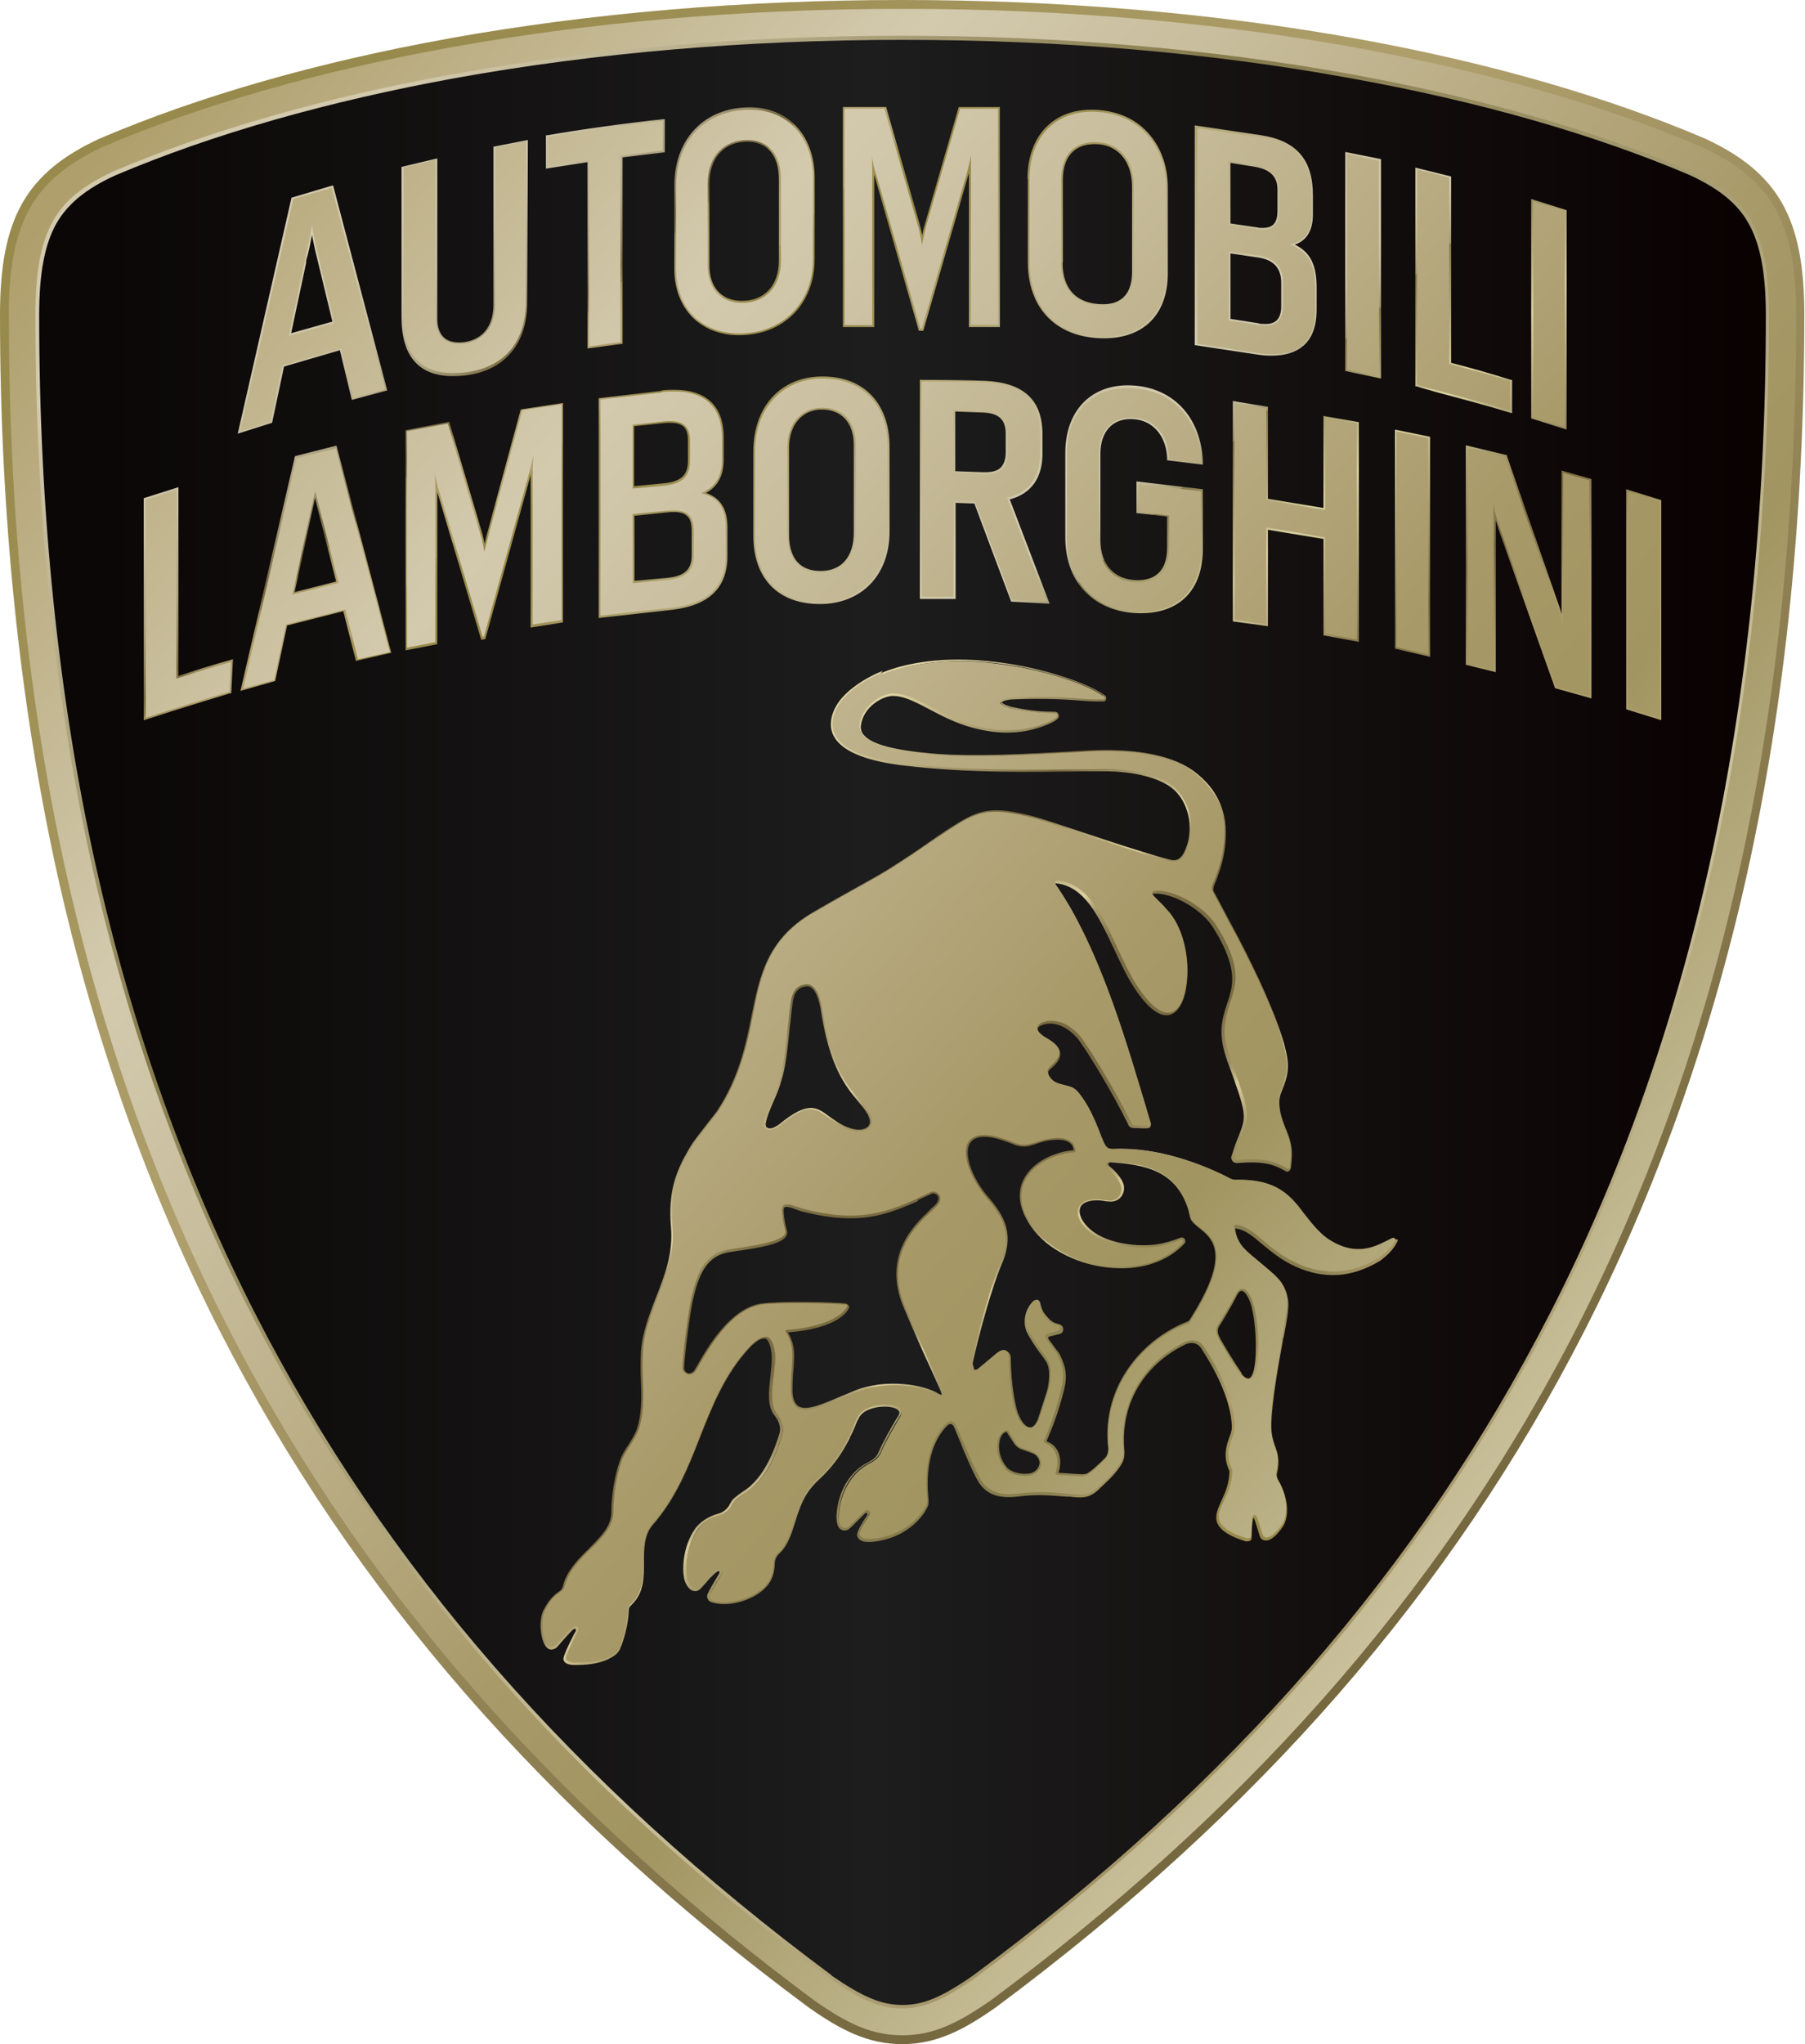
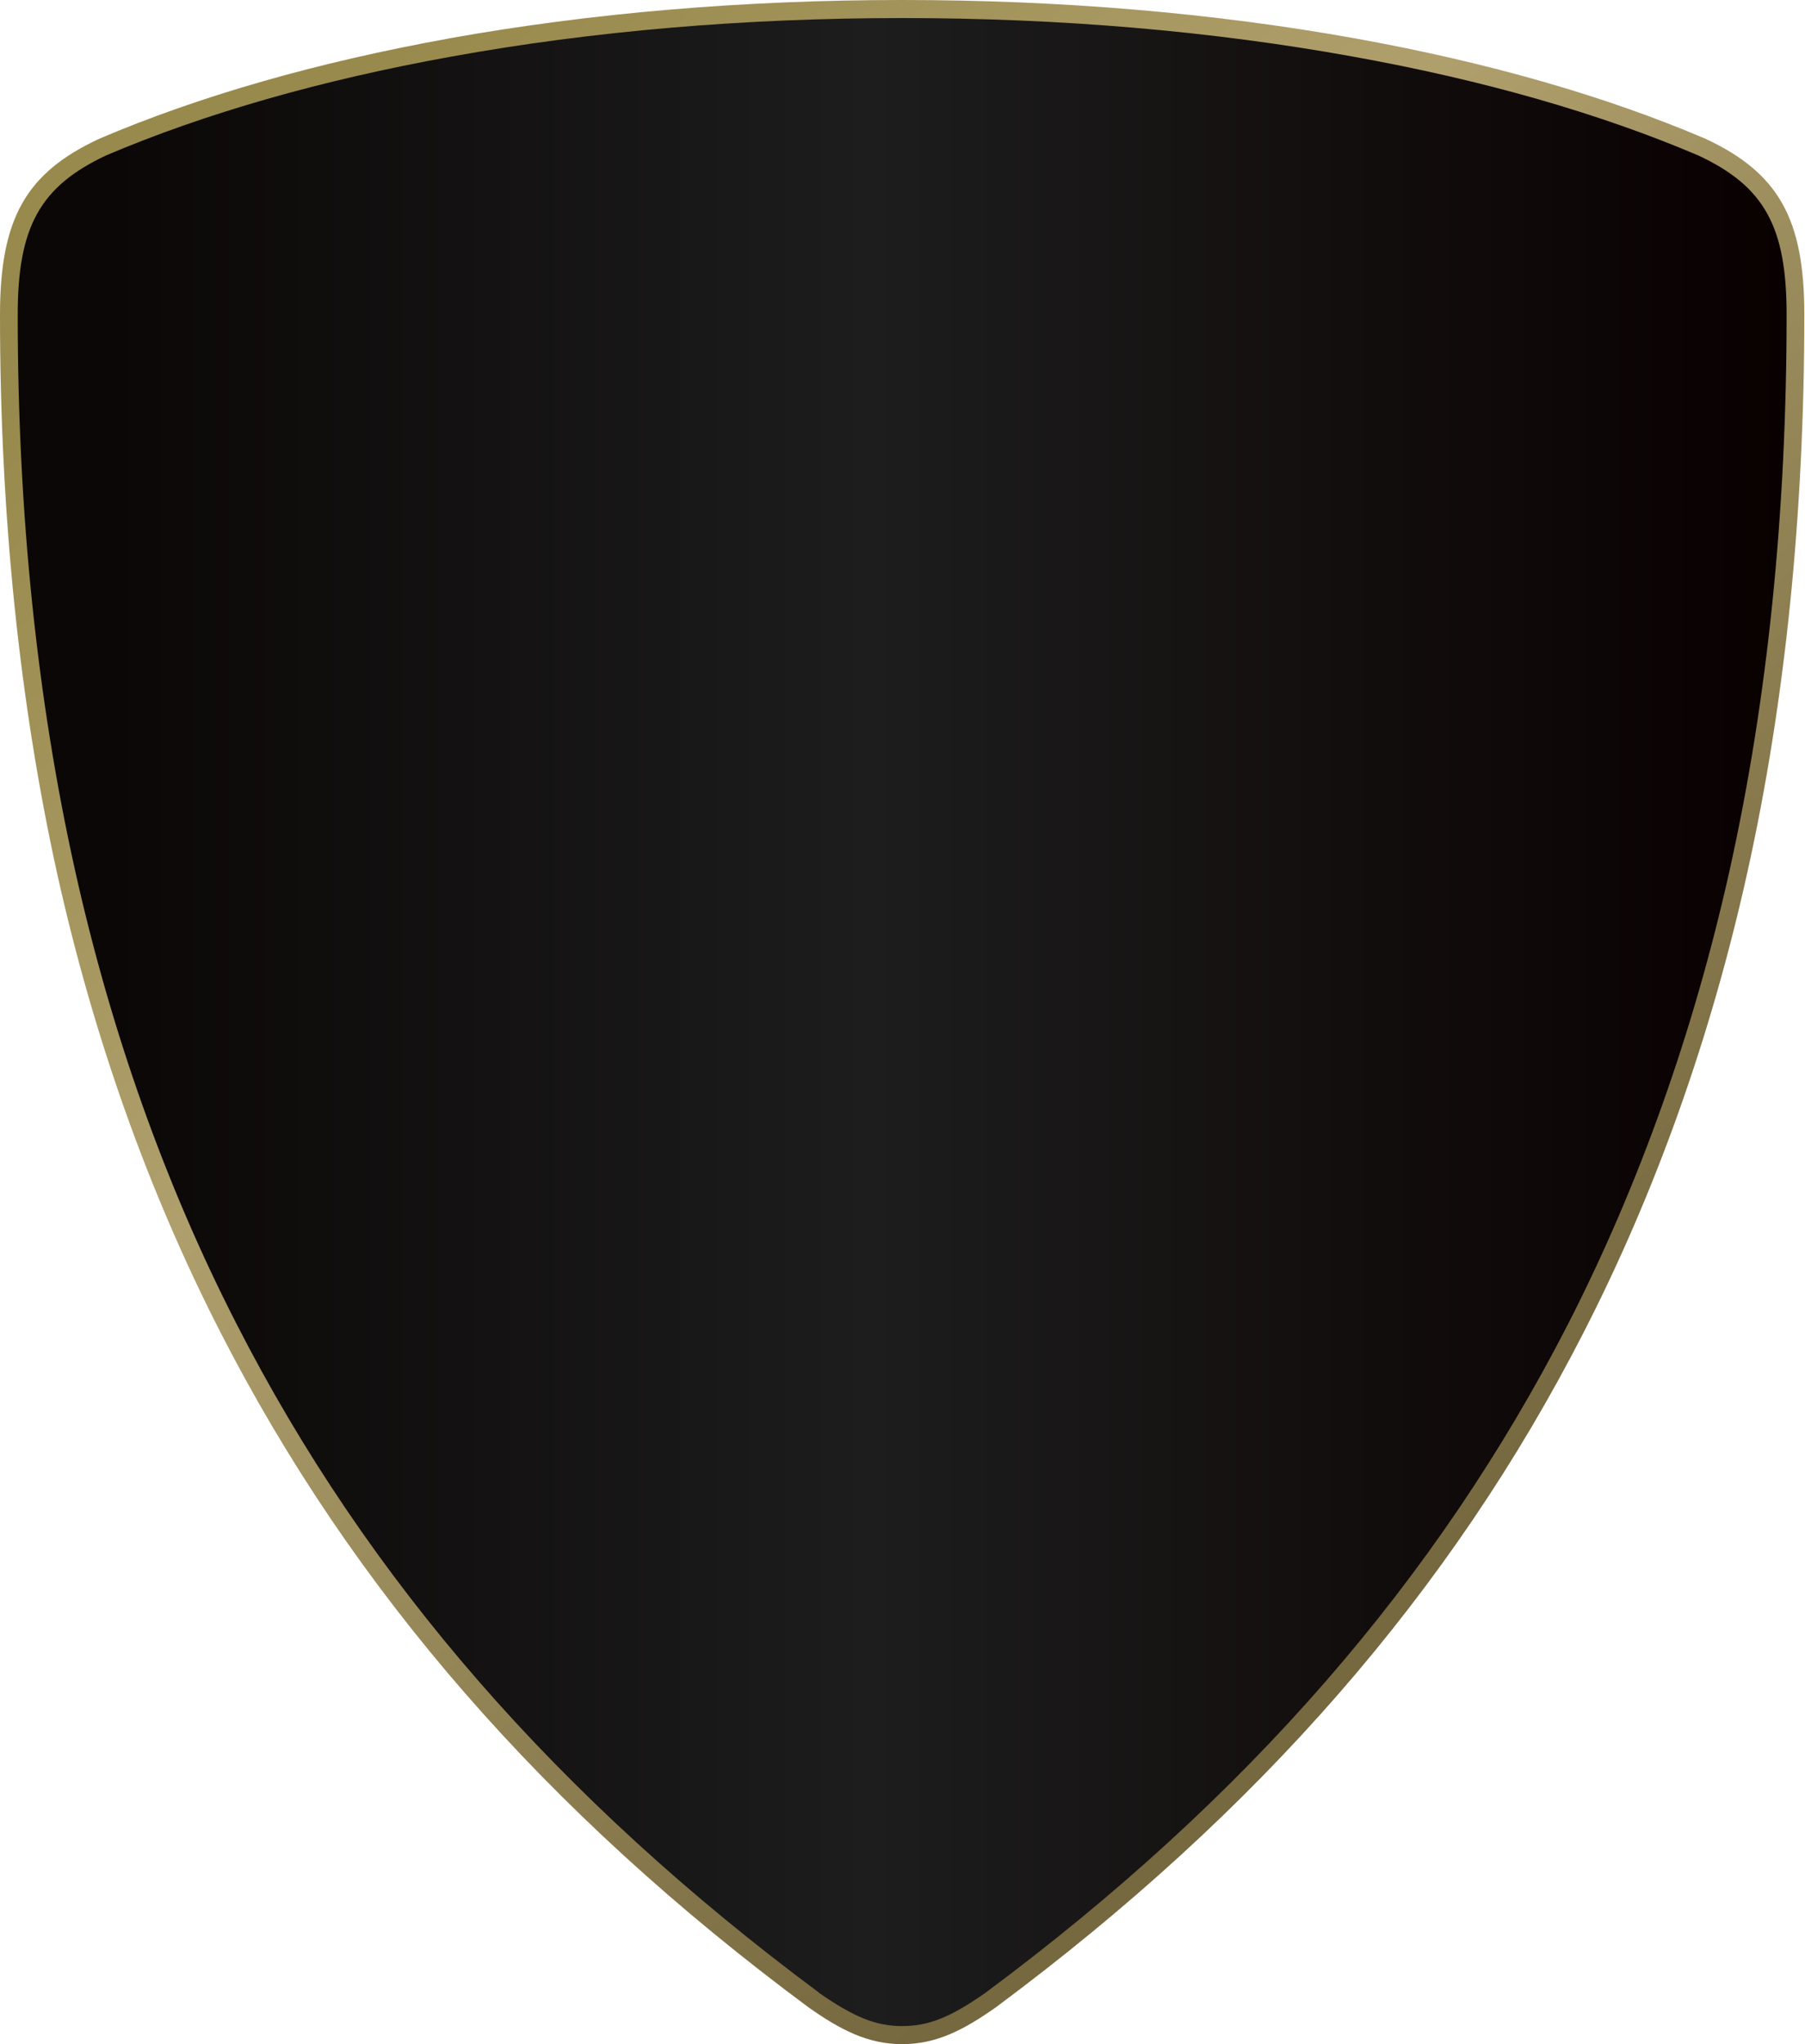
<svg xmlns="http://www.w3.org/2000/svg" data-name="レイヤー 2" viewBox="0 0 53 60">
  <defs>
    <linearGradient id="b" data-name="名称未設定グラデーション 8" x1="-170.81" y1="1615.99" x2="-168.71" y2="1615.99" gradientTransform="matrix(25 0 0 25 4270.65 -40371.32)" gradientUnits="userSpaceOnUse">
      <stop offset="0" stop-color="#0b0707" />
      <stop offset=".05" stop-color="#0b0707" />
      <stop offset=".48" stop-color="#1d1d1d" />
      <stop offset="1" stop-color="#090000" />
    </linearGradient>
    <linearGradient id="d" data-name="名称未設定グラデーション 7" x1="-218.28" y1="1636.78" x2="-216.16" y2="1636.78" gradientTransform="rotate(47.58 31939.857 19501.108) scale(18.28)" gradientUnits="userSpaceOnUse">
      <stop offset="0" stop-color="#d3caae" />
      <stop offset=".04" stop-color="#d0c7ab" />
      <stop offset=".08" stop-color="#c9bfa2" />
      <stop offset=".1" stop-color="#bcb192" />
      <stop offset=".13" stop-color="#a99e7c" />
      <stop offset=".15" stop-color="#928560" />
      <stop offset=".17" stop-color="#76683f" />
      <stop offset=".18" stop-color="#897b4e" />
      <stop offset=".18" stop-color="#9a8b5b" />
      <stop offset=".19" stop-color="#a69665" />
      <stop offset=".2" stop-color="#ad9d6a" />
      <stop offset=".24" stop-color="#af9f6c" />
      <stop offset=".24" stop-color="#a69760" />
      <stop offset=".25" stop-color="#9e8f54" />
      <stop offset=".26" stop-color="#998b4d" />
      <stop offset=".3" stop-color="#988a4c" />
      <stop offset=".51" stop-color="#d3caae" />
      <stop offset=".54" stop-color="#d1c8ab" />
      <stop offset=".55" stop-color="#cbc2a4" />
      <stop offset=".56" stop-color="#c1b898" />
      <stop offset=".57" stop-color="#b3aa86" />
      <stop offset=".58" stop-color="#a1976f" />
      <stop offset=".58" stop-color="#8b8053" />
      <stop offset=".58" stop-color="#867b4c" />
      <stop offset=".66" stop-color="#dad2a1" />
      <stop offset=".77" stop-color="#796b41" />
      <stop offset=".83" stop-color="#a99a69" />
      <stop offset=".84" stop-color="#a99a69" />
      <stop offset="1" stop-color="#af9f6c" />
    </linearGradient>
    <linearGradient id="f" data-name="名称未設定グラデーション 3" x1="-246.83" y1="1629.6" x2="-244.71" y2="1629.6" gradientTransform="rotate(50 20776.681 13854.982) scale(12.8)" gradientUnits="userSpaceOnUse">
      <stop offset="0" stop-color="#ded2a2" />
      <stop offset=".18" stop-color="#76683f" />
      <stop offset=".3" stop-color="#ddd09f" />
      <stop offset=".31" stop-color="#c2b485" />
      <stop offset=".32" stop-color="#a7996c" />
      <stop offset=".34" stop-color="#928559" />
      <stop offset=".35" stop-color="#84764b" />
      <stop offset=".37" stop-color="#7b6d43" />
      <stop offset=".4" stop-color="#796b41" />
      <stop offset=".48" stop-color="#7a6c42" />
      <stop offset=".5" stop-color="#817349" />
      <stop offset=".52" stop-color="#8d7f54" />
      <stop offset=".54" stop-color="#9d9063" />
      <stop offset=".55" stop-color="#b3a678" />
      <stop offset=".56" stop-color="#cec091" />
      <stop offset=".56" stop-color="#d6c999" />
      <stop offset=".57" stop-color="#cfc292" />
      <stop offset=".59" stop-color="#b4a879" />
      <stop offset=".61" stop-color="#a09465" />
      <stop offset=".63" stop-color="#918656" />
      <stop offset=".66" stop-color="#887d4e" />
      <stop offset=".7" stop-color="#867b4c" />
      <stop offset=".75" stop-color="#887d4d" />
      <stop offset=".78" stop-color="#908454" />
      <stop offset=".8" stop-color="#9f915f" />
      <stop offset=".82" stop-color="#af9f6c" />
      <stop offset=".83" stop-color="#a69760" />
      <stop offset=".86" stop-color="#9e8f54" />
      <stop offset=".9" stop-color="#998b4d" />
      <stop offset="1" stop-color="#988a4c" />
    </linearGradient>
    <linearGradient id="h" data-name="名称未設定グラデーション 4" x1="-195.8" y1="1646.43" x2="-193.68" y2="1646.43" gradientTransform="rotate(47.58 49439.5 29217.574) scale(27.94)" gradientUnits="userSpaceOnUse">
      <stop offset="0" stop-color="#988a4c" />
      <stop offset=".36" stop-color="#af9f6c" />
      <stop offset=".91" stop-color="#76683f" />
      <stop offset="1" stop-color="#76683f" />
    </linearGradient>
    <linearGradient id="j" data-name="名称未設定グラデーション 5" x1="-197.21" y1="1645.84" x2="-195.09" y2="1645.84" gradientTransform="rotate(47.58 47808.164 28312.168) scale(27.04)" gradientUnits="userSpaceOnUse">
      <stop offset="0" stop-color="#d3caae" />
      <stop offset=".28" stop-color="#867b4c" />
      <stop offset=".73" stop-color="#cbc29e" />
      <stop offset="1" stop-color="#968555" />
      <stop offset="1" stop-color="#ad9457" />
    </linearGradient>
    <linearGradient id="l" data-name="名称未設定グラデーション 6" x1="-194.51" y1="1641.11" x2="-192.4" y2="1641.11" gradientTransform="rotate(40.95 57225.135 29461.739) scale(27.25)" gradientUnits="userSpaceOnUse">
      <stop offset="0" stop-color="#af9f6c" />
      <stop offset=".28" stop-color="#d3caae" />
      <stop offset=".4" stop-color="#c8bd9c" />
      <stop offset=".63" stop-color="#ac9e6f" />
      <stop offset=".66" stop-color="#a99a69" />
      <stop offset=".77" stop-color="#a19561" />
      <stop offset="1" stop-color="#cbc29e" />
    </linearGradient>
    <clipPath id="a">
      <path d="M3.02 4.31C.97 5.27.26 6.54.26 9.24c0 23.98 9.3 38.83 23.64 49.47 1.02.72 1.73 1.03 2.6 1.03s1.58-.32 2.6-1.03C43.44 48.07 52.74 33.22 52.74 9.24c0-2.7-.71-3.97-2.76-4.92C44.39 1.93 36.19.26 26.5.26S8.61 1.93 3.02 4.31" fill="none" />
    </clipPath>
    <clipPath id="c">
      <path d="m18.63 15.14.96-.1c.3-.03.48 0 .59.11.09.08.13.22.13.44v.71c0 .42-.21.61-.71.66l-.97.09v-1.92Zm.95-.2-1.05.1v2.13l1.08-.1c.56-.05.81-.29.81-.77v-.71c0-.25-.05-.41-.17-.52-.1-.1-.26-.14-.49-.14-.06 0-.12 0-.19.01m28.29 5.8V14.5l.81.26V21l-.81-.26Zm-.11.08 1.03.32v-6.46l-1.03-.32v6.46ZM4.33 14.7l.81-.25v5.54l.07-.02c.41-.13 1.01-.32 1.53-.47l-.04.76c-.36.11-1.41.43-2.36.74v-6.3Zm-.11-.08v6.52l.07-.02c1-.33 2.14-.67 2.46-.77h.04l.05-1-.07.02c-.51.14-1.11.33-1.53.47V14.3l-1.01.32Zm5.03 0 .62 2.45-1.22.31.6-2.76Zm-.74 2.9 1.49-.38-.76-2.99-.73 3.36Zm.24-4.04 1.06-.27 1.56 5.88-.84.19-.37-1.46-1.82.46-.35 1.63-.79.22 1.55-6.65Zm-.09-.09-1.6 6.89 1.02-.29.35-1.63 1.65-.42.37 1.46 1.04-.24-1.61-6.08-1.22.31Zm34.48 6.04v-6.22l1.02.24 1.5 4.31c.08.23.13.42.19.7l.1.47v-4.98l.67.19v6.22l-.88-.25-1.63-4.59c-.08-.23-.14-.42-.2-.72l-.1-.51v5.3l-.68-.17Zm-.11.08.89.22v-4.46l.09.29 1.65 4.64 1.07.3v-6.44l-.88-.25v4.21c-.03-.1-.05-.19-.09-.29l-1.51-4.34v-.03l-1.21-.29v6.44Zm-1.96-.55v-6.23l.83.17v6.24l-.83-.19Zm-.11.08 1.03.24v-6.46l-1.03-.21v6.44Zm-22.33-6.53.84-.09c.29-.03.49 0 .6.1.09.08.13.22.13.42v.57c0 .38-.13.63-.75.68l-.83.08V12.5Zm.83-.19-.93.1v1.98l.95-.09c.6-.05.84-.28.84-.79v-.57c0-.24-.05-.4-.17-.5-.1-.1-.26-.14-.48-.14-.06 0-.13 0-.21.01m8.59 1.51v-1.75l.83.03c.45.02.65.21.65.62v.56c0 .19-.05.33-.14.43-.1.1-.25.14-.47.14h-.07l-.81-.03Zm-.1.11.91.03h.07c.25 0 .42-.06.54-.17.12-.11.17-.28.17-.5v-.56c0-.47-.25-.7-.75-.73l-.94-.03v1.96Zm-4.78 1.77v-2.58c0-.66.39-1.11.96-1.11s.94.38.94 1.04v2.58c0 .7-.36 1.12-.97 1.12s-.93-.37-.93-1.06m-.11-2.57v2.58c0 .74.38 1.16 1.04 1.16s1.08-.46 1.08-1.23v-2.58c0-.72-.39-1.15-1.05-1.15s-1.07.49-1.07 1.21m-8.79 3.1c.05-.23.1-.44.15-.6l.96-3.52 1.06-.16v6.23l-.74.11v-4.29c0-.19.01-.43.02-.59h-.1c-.04.17-.09.39-.15.58l-1.27 4.61-1.24-4.16c-.05-.17-.09-.34-.13-.53h-.1c.01.21.01.41.01.59v4.33l-.72.14v-6.25l1.11-.22.94 3.19c.04.14.08.33.11.54l.04.27.06-.26Zm1.02-4.2-.97 3.58c-.03.1-.06.22-.09.36-.02-.11-.05-.22-.07-.3l-.97-3.28-1.28.25v6.46l.93-.18v-4.49s.01.03.01.05l1.28 4.31.12-.02 1.31-4.74s.01-.06.02-.09v4.49l.95-.15v-6.44l-1.25.19Zm21.02 6.13V11.9l.83.13v2.7l1.84.3v-2.7l.83.14v6.24l-.83-.15v-2.84l-1.84-.3v2.84l-.83-.11Zm-.11.09 1.03.14v-2.83l1.63.27v2.83l1.04.19v-6.45l-1.04-.18v2.7l-1.63-.27v-2.7l-1.03-.17v6.46Zm-18.51-6.46 1.76-.21c.6-.07 1.06.03 1.34.28.24.22.36.55.36.99v.65c0 .47-.19.77-.59.94l-.16.07.17.03c.47.09.69.39.69.94v.83c0 .89-.49 1.36-1.54 1.48l-2.04.23v-6.24Zm1.75-.31-1.86.22v6.45l2.15-.24c1.1-.13 1.63-.65 1.63-1.59v-.83c0-.54-.21-.87-.63-1.01.35-.19.52-.52.52-.98v-.65c0-.47-.13-.83-.4-1.07-.25-.22-.6-.33-1.05-.33-.12 0-.24 0-.38.02m11.97 4.31v-2.46c0-1.14.68-1.88 1.72-1.88 1.23 0 2.05.82 2.1 2.11l-.84-.11c-.03-.74-.5-1.23-1.18-1.23-.6 0-.98.44-.98 1.13v2.53c0 .78.47 1.29 1.2 1.29.62 0 .96-.37.96-1.06v-1.02l-.9-.1v-.72l1.73.2v1.65c0 1.14-.63 1.79-1.73 1.79-1.55 0-2.1-1.15-2.1-2.13m-.09-2.45v2.46c0 .7.23 1.29.67 1.68.39.36.94.55 1.54.55 1.16 0 1.83-.69 1.83-1.9v-1.74l-1.95-.23v.93l.9.1v.92c0 .62-.3.95-.86.95-.68 0-1.1-.45-1.1-1.18v-2.53c0-.63.34-1.02.88-1.02.73 0 1.07.59 1.08 1.17v.04l1.05.13v-.06c-.04-1.36-.92-2.27-2.21-2.27-1.11 0-1.83.78-1.83 1.98m-4.17 4.18v-6.23c.57 0 1.36.01 1.82.03 1.05.05 1.56.53 1.56 1.46v.56c0 .69-.31 1.11-.93 1.26h-.06l1.16 3.03-.9-.05-1.08-2.88-.72-.02v2.84h-.84Zm-.1-6.33v6.44h1.05v-2.82l.55.02 1.08 2.88 1.13.06-1.17-3.06c.63-.17.96-.63.96-1.35v-.56c0-1-.54-1.51-1.66-1.57-.47-.02-1.3-.03-1.87-.03h-.05Zm-4.78 4.59v-2.49c0-1.27.76-2.09 1.92-2.09s1.86.73 1.86 1.96v2.48c0 1.25-.75 2.03-1.95 2.03s-1.84-.71-1.84-1.9m-.1-2.48v2.49c0 1.25.73 2 1.95 2s2.05-.84 2.05-2.13v-2.48c0-1.28-.75-2.07-1.97-2.07s-2.03.88-2.03 2.2m14.84-3.76-.83-.13V7.44l.82.12c.45.07.67.31.67.74v.69c0 .2-.05.34-.14.42-.08.07-.18.1-.32.1-.06 0-.12 0-.19-.01m-.94-.05.92.15c.07.01.14.02.2.02.17 0 .3-.04.39-.12.12-.1.18-.27.18-.5v-.69c0-.48-.26-.77-.75-.84l-.94-.14v2.13ZM8.99 7.72v-.07c.07-.23.12-.49.17-.75.05.24.09.45.15.68l.45 1.86-1.21.34.44-2.07Zm.12-1.12c-.06.35-.14.71-.21 1.03l-.49 2.31 1.48-.42-.48-1.96c-.08-.31-.14-.61-.2-.96l-.05-.3-.05.3Zm35.96 5.6V5.98l.82.27v6.22l-.82-.27Zm-.11.08 1.04.33V6.17l-1.04-.33v6.44ZM8.65 5.89l1.05-.3 1.54 5.81-.84.23-.35-1.46-1.81.52-.35 1.65-.77.24 1.53-6.69Zm-.09-.09-1.58 6.93 1.01-.32.35-1.65 1.64-.48.35 1.46 1.04-.28-1.59-6.02-1.21.36Zm33.61 5.6c-.18-.05-.35-.09-.5-.13V5.06l.84.21v5.47h.04c.5.14 1.25.34 1.75.5V12c-.6-.19-1.44-.41-2.12-.59m-.62-.07h.04c.16.06.35.1.54.16.71.19 1.58.42 2.19.61l.07.02v-.98h-.04c-.49-.16-1.24-.37-1.75-.5V5.18l-1.05-.26v6.43Zm-4.67-4.67-.76-.11V4.78l.74.12c.43.08.64.29.64.66v.63c0 .19-.04.33-.13.41-.07.06-.17.09-.3.09-.05 0-.12 0-.19-.02m-.86-.02.85.12c.07 0 .14.01.2.01.16 0 .28-.04.37-.11.12-.1.17-.26.17-.49v-.63c0-.43-.24-.68-.72-.77l-.86-.14v1.99Zm3.57 4.15V4.59l.84.17v6.22l-.84-.18Zm-.1.09 1.05.22V4.67l-1.05-.21v6.43ZM31.21 7.7V5.28c0-.68.34-1.05.94-1.05.66 0 1.09.49 1.09 1.25v2.51c0 .61-.29.94-.85.94-.76 0-1.19-.43-1.19-1.22m-.09-2.43V7.7c0 .85.46 1.32 1.29 1.32.61 0 .95-.37.95-1.04V5.47c0-.82-.47-1.35-1.2-1.35-.67 0-1.05.42-1.05 1.16M14.59 8.93V4.39l.82-.16-.02 4.64c0 1.86-1.45 2.06-2.08 2.06-.94 0-1.41-.53-1.41-1.62V4.98l.84-.2v4.57c0 .52.26.81.73.81.83 0 1.12-.66 1.12-1.22m-.1-4.64v4.63c0 .83-.52 1.12-1.02 1.12-.41 0-.63-.24-.63-.7v-4.7l-1.05.25v4.41c0 1.15.51 1.73 1.51 1.73 1.36 0 2.18-.81 2.18-2.16l.02-4.77-1.03.2Zm6.34 3.49v-2.4c0-.4.12-.72.34-.94.19-.19.46-.29.76-.29h.02c.59.01.92.41.92 1.09v2.39c0 .38-.11.69-.32.9-.19.19-.45.29-.76.29h-.03c-.58-.01-.93-.4-.93-1.04m1.11-3.73c-.34 0-.63.11-.84.32-.24.23-.37.59-.37 1.01v2.4c0 .7.4 1.14 1.03 1.15h.03c.34 0 .63-.11.84-.32.23-.23.36-.57.36-.98V5.25c0-.73-.38-1.18-1.03-1.19h-.02Zm14.95 6.24-1.7-.26V3.82l1.83.27c.99.15 1.43.66 1.43 1.65v.57c0 .47-.2.74-.6.81l-.19.03.18.07c.52.19.72.54.72 1.23v.65c0 .45-.12.78-.35.98-.2.17-.49.26-.86.26-.14 0-.29-.01-.45-.04m-1.82-.17 1.79.27c.17.03.32.04.47.04.4 0 .71-.1.93-.29.26-.22.39-.58.39-1.06v-.65c0-.67-.19-1.04-.64-1.26.35-.12.53-.42.53-.88v-.57c0-1.04-.48-1.6-1.52-1.76l-1.95-.29v6.44ZM16.13 4.07c1.02-.18 2.27-.35 3.28-.45v.76l-1.24.15V10l-.82.11V4.64l-1.22.19v-.76Zm3.33-.57c-1.04.11-2.34.29-3.39.47h-.04v.98l1.22-.19v5.47l1.03-.14V4.62l1.24-.15V3.5h-.06Zm10.82 4.19V5.26c0-1.17.69-1.93 1.77-1.93 1.28 0 2.14.87 2.14 2.17v2.53c0 1.12-.66 1.79-1.77 1.79-1.34 0-2.14-.8-2.14-2.13m-.1-2.43v2.43c0 1.38.86 2.24 2.24 2.24 1.17 0 1.87-.71 1.87-1.9V5.5c0-.63-.21-1.2-.59-1.61-.4-.44-.98-.67-1.66-.67-1.14 0-1.87.8-1.87 2.03M19.9 7.89V5.46c0-1.31.85-2.2 2.12-2.2 1.09 0 1.8.77 1.8 1.96v2.39c0 1.25-.87 2.12-2.12 2.12-1.08 0-1.8-.74-1.8-1.84m-.1-2.43v2.43c0 1.17.77 1.95 1.9 1.95 1.31 0 2.22-.92 2.22-2.23V5.22c0-1.24-.77-2.07-1.9-2.07-1.33 0-2.22.92-2.22 2.3m7.32 1.76c.05-.3.11-.53.14-.61l.97-3.35h1.02V9.5h-.7V5.2c0-.18 0-.39.01-.62h-.1c-.04.21-.08.39-.14.57l-1.28 4.41-1.27-4.43c-.05-.15-.09-.34-.12-.56h-.11c.01.2.01.42.01.61V9.5h-.71V3.24h1.08l.96 3.35c.03.11.09.34.12.61l.05.34.06-.34Zm1.03-4.07-.99 3.43c-.02.06-.05.17-.08.33-.03-.14-.06-.26-.08-.33l-.98-3.43h-1.27V9.6h.92V5.12s0 .03.01.04l1.3 4.55h.13l1.31-4.53.03-.09V9.6h.91V3.14h-1.2Z" fill="none" />
    </clipPath>
    <clipPath id="e">
-       <path d="M29.56 43.06a.907.907 0 0 1-.2-.8c.03-.12.1-.21.18-.23h.02c.03.06.19.3.23.36.05.07.14.13.2.15.05.02.12.04.17.06.06.02.12.04.16.06.1.04.16.11.19.2.03.07.01.15-.03.22-.05.08-.14.18-.37.18-.24 0-.43-.07-.55-.19m-.05-1.14a.39.39 0 0 0-.25.31c-.06.23-.04.61.22.89.1.1.28.23.63.23.22 0 .36-.07.46-.23l-.04-.03.04.03c.06-.09.07-.2.04-.31-.03-.12-.12-.21-.25-.27-.04-.02-.1-.04-.17-.06a3.25 3.25 0 0 1-.17-.06.388.388 0 0 1-.15-.11c-.03-.05-.18-.28-.23-.36a.122.122 0 0 0-.09-.04h-.05m6.96-1.61c-.2-.29-.43-.67-.59-.95l-.04-.07s0-.01-.01-.02c-.08-.15-.08-.26-.01-.36.09-.13.42-.7.5-.87.03-.06.08-.15.15-.15.1.01.21.19.28.43.14.5.17 1.33.1 1.77-.03.21-.09.35-.17.37h-.02c-.06 0-.13-.05-.2-.14m-.23-2.34c-.08.17-.41.73-.5.86-.09.13-.09.28 0 .47 0 .01 0 .02.01.03l.04.07c.16.28.39.67.59.96.08.12.19.19.28.19h.05c.13-.03.21-.19.25-.45.06-.46.04-1.3-.11-1.81-.09-.31-.22-.5-.37-.51h-.02c-.07 0-.16.04-.24.21m-9.26-2.77.39-.18c.07-.04.14-.01.18.02.05.05.06.11.03.18-.03.08-.08.12-.17.2-.02.02-.05.04-.07.07-.02.02-.04.03-.06.06-.37.35-1.36 1.29-.7 2.81.38.89.57 1.31.79 1.79.08.18.17.37.27.6.06.14.05.16.04.16 0 0-.02 0-.08-.03-.42-.27-1.55-.46-2.47-.09-.14.06-.28.12-.41.17-.51.22-.99.43-1.23.29-.11-.07-.17-.21-.18-.43 0-.27.01-.48.03-.67.03-.41.05-.71-.16-1.06s0 0 0-.01c1.32-.11 1.69-.52 1.78-.7.02-.03.02-.07 0-.09a.156.156 0 0 0-.08-.06c-.34-.04-1.87-.08-2.48 0-.91.13-1.58 1.28-1.86 1.77-.06.11-.11.19-.13.21-.05.06-.12.08-.18.06a.15.15 0 0 1-.1-.14c0-.26.16-1.61.27-2.06.18-.76.42-1.25 1.07-1.35.06 0 .12-.02.2-.03.65-.09 1.31-.2 1.45-.43.03-.05.04-.1.03-.15-.07-.26-.1-.48-.1-.6 0-.05 0-.09.03-.1.02-.02.08-.02.15 0 .05.01.11.03.18.06.09.03.19.07.31.09.5.12.92.17 1.29.17.77 0 1.34-.22 1.99-.51m.32-.29-.38.18c-.93.42-1.71.69-3.21.33a5.68 5.68 0 0 1-.3-.09c-.07-.02-.14-.04-.19-.06-.08-.02-.18-.03-.24.03-.05.04-.07.1-.07.19 0 .13.04.36.11.63 0 .02 0 .04-.01.07-.13.2-.95.32-1.38.38l-.2.03c-.71.11-.97.63-1.16 1.43-.11.48-.27 1.81-.27 2.09 0 .1.07.21.17.24.1.04.21 0 .29-.09.03-.03.08-.11.14-.23.27-.48.92-1.59 1.78-1.72.6-.09 2.11-.05 2.45-.01-.08.13-.43.54-1.74.65-.02 0-.05.01-.07.04 0 .02-.01.05.01.09 0 .02.02.03.02.04.19.33.17.59.14 1-.01.19-.03.41-.03.69.01.26.09.43.23.51.07.04.16.06.26.06.28 0 .65-.16 1.07-.34.13-.06.27-.12.41-.17.97-.39 2.04-.14 2.38.08.04.03.12.08.19.03.1-.06.04-.2 0-.29-.1-.23-.19-.42-.27-.6-.22-.48-.41-.89-.79-1.79-.63-1.45.32-2.35.68-2.69l.06-.06.07-.07c.09-.09.15-.14.19-.24.05-.11.03-.22-.05-.3a.287.287 0 0 0-.18-.07c-.04 0-.09.01-.13.03m1.33 5.17s-.03-.08-.03-.11c0-.02.43-1.94.89-3 .37-.94-.08-1.47-.51-1.98-.46-.59-.65-1.24-.44-1.51.17-.23.59-.21 1.21.04.31.14.5.08.73 0 .14-.05.29-.1.51-.11.4-.04.51.12.54.17.02.04.03.09.04.13-.54.04-1.22.33-1.48.87-.14.28-.21.75.23 1.38.47.67 1.42 1.15 2.42 1.21.85.06 1.61-.21 2.08-.72.02-.02.03-.05.02-.08a.09.09 0 0 0-.03-.07c-.03-.03-.07-.03-.11-.02-.26.1-.47.16-.67.19-.46.08-1.58.04-2.1-.56-.16-.18-.22-.37-.17-.51.04-.11.16-.18.35-.21.18-.02.3 0 .4.02.05 0 .09.01.14.01.14 0 .26-.06.33-.17a.41.41 0 0 0 .04-.37c-.06-.15-.2-.33-.37-.47-.05-.04-.08-.07-.07-.1 0-.02.04-.04.07-.04.96.06 1.93.21 2.29 1.42 0 .01 0 .03.01.06.02.09.04.17.07.22.06.09.15.16.25.24.04.03.08.07.13.11.38.34.63.91-.43 2.57-.02.03-.03.03-.06.05-1.28.49-2.55 1.87-2.33 3.74 0 .07-.02.19-.09.26 0 0-.29.3-.47.42-.05.04-.11.07-.26.06-.25-.01-.58-.04-.62-.04h-.02s0-.01.01-.04.01-.05.02-.07c.06-.3 0-.67-.37-.81v-.03c.16-.38.35-.85.51-1.51.1-.42.03-.67-.11-.97a.567.567 0 0 0-.12-.18l-.22-.3s-.03-.04-.02-.06c0-.01.02-.03.04-.03l.31-.08c.06-.02.09-.07.09-.14 0-.06-.04-.11-.09-.13l-.16-.05c-.13-.06-.21-.16-.29-.26-.01-.01-.03-.04-.05-.07-.03-.06-.05-.12-.07-.18l-.02-.09s-.03-.06-.06-.07c-.04-.02-.1 0-.14.03-.27.27-.33.68-.15.99.18.31.23.37.33.51.04.05.08.11.14.19.08.11.11.18.13.28.03.14.02.49-.07.74l-.25.77c-.05.12-.12.2-.18.22-.06.02-.12-.01-.16-.04-.1-.07-.22-.27-.28-.5 0 0-.17-.65-.17-1.49 0-.04-.03-.17-.13-.21-.07-.03-.16-.02-.26.05l-.6.5s-.03.01-.05.01c-.01 0-.03 0-.04-.01m-.18-6.74c-.2.26-.14.89.45 1.64.43.51.84 1 .49 1.88-.46 1.08-.89 3-.89 3.02-.02.14.03.2.07.22.07.05.15.04.21 0l.6-.5s.11-.06.16-.04c.04.02.06.08.07.13 0 .86.17 1.51.17 1.52.05.2.17.45.33.56.06.04.15.09.25.06s.18-.12.25-.28l.25-.78c.1-.27.11-.65.07-.8a.74.74 0 0 0-.15-.31c-.06-.08-.1-.14-.14-.19-.1-.13-.14-.19-.32-.5-.16-.27-.11-.62.13-.86h.02l.02.09c.01.07.04.15.08.21.02.03.04.06.05.08.06.08.16.22.34.3l.16.05.02.03s0 .03-.01.03l-.31.08c-.06.02-.1.06-.11.11-.01.05 0 .1.04.15l.22.29a1.215 1.215 0 0 1 .21 1.07c-.15.65-.34 1.12-.49 1.5v.03c-.05.09 0 .13.03.15.39.15.34.57.31.7 0 .02 0 .04-.02.06 0 .02-.03.08 0 .13.01.02.04.05.09.06s.36.02.62.04h.06c.13 0 .2-.03.27-.08.19-.13.47-.42.48-.43.1-.1.13-.24.12-.34-.21-1.82 1.03-3.16 2.27-3.63h.01s.07-.04.11-.09c1.11-1.74.8-2.36.41-2.71-.05-.04-.09-.08-.13-.11-.09-.07-.17-.14-.22-.21a.946.946 0 0 1-.05-.18c0-.03-.01-.05-.02-.06-.38-1.27-1.39-1.43-2.39-1.49-.08 0-.14.04-.17.11-.01.04-.03.13.1.22.16.13.29.29.34.43.03.06.03.18-.03.27-.03.05-.11.12-.24.12-.04 0-.08 0-.12-.01-.1-.01-.23-.03-.42-.02-.29.03-.4.17-.44.27-.06.17 0 .4.19.61.53.61 1.63.69 2.19.59.2-.03.41-.1.68-.2-.44.48-1.17.73-1.99.68-.96-.06-1.88-.52-2.34-1.17-.32-.46-.4-.9-.22-1.27.25-.52.92-.78 1.43-.81.03 0 .04-.01.05-.02 0-.01.02-.03.02-.06 0-.04-.02-.12-.05-.19-.03-.07-.17-.28-.64-.23-.22.02-.39.07-.53.12-.22.07-.38.12-.66 0-.37-.15-.64-.21-.85-.21-.26 0-.41.09-.49.2m-5.91-.39s-.03-.06-.03-.1c.03-.2.12-.41.22-.64.09-.2.18-.41.24-.63.13-.39.19-1 .25-1.58.03-.23.05-.46.08-.68.04-.34.16-.49.41-.52.18-.02.33.21.41.63.26 1.73.73 2.29 1.1 2.74.09.11.19.22.26.34 0 0 .01.02.02.03.1.19.1.32-.01.4-.1.08-.38.14-.83-.13-.1-.07-.2-.13-.28-.19-.19-.14-.34-.25-.54-.25-.22 0-.49.12-.93.48 0 0-.13.1-.24.12h-.04c-.03 0-.06-.01-.08-.03m1.14-4.25c-.3.04-.46.23-.51.62-.03.21-.05.45-.08.68-.06.58-.12 1.18-.25 1.57-.06.22-.14.42-.23.62-.1.23-.2.45-.22.67-.01.11.02.17.06.19.05.05.13.06.21.04.14-.03.28-.14.29-.14.79-.64.98-.5 1.35-.23.08.06.17.13.28.19.27.17.48.21.63.21.19 0 .3-.08.31-.09.23-.19.08-.45.04-.54 0-.01-.02-.03-.02-.04-.08-.12-.17-.23-.27-.35-.36-.44-.82-.98-1.08-2.69-.1-.58-.31-.72-.48-.72h-.03m8.77-8.4Zm-5.88 1.93c-1.41-.16-2.12-.57-2.05-1.18.04-.32.24-.63.6-.91.33-.26.71-.42.85-.48.74-.29 2.02-.57 3.93-.23 1.16.21 2.18.6 2.52.86h-.19c-.09 0-.21-.01-.37-.02-.46-.03-1.17-.08-2.08-.04-.16 0-.39.06-.41.19 0 .1.11.18.37.24.28.07.73.15 1.23.15h.07v.02a.88.88 0 0 1-.27.15c-.33.13-.67.21-1.01.22-.37.01-.76-.04-1.14-.15-.46-.13-.86-.34-1.21-.52-.4-.21-.75-.39-1.07-.4-.19-.03-.45.06-.66.23-.25.2-.41.46-.44.73-.01.14.02.25.1.36.24.3.93.49 2.1.58 1.2.1 2.79 0 4.19-.07l.31-.02c1.47-.08 2.58.14 3.19.66.66.55.9 1.2.78 2.12-.04.29-.11.54-.24.87 0 0-.04.11-.07.17-.05.1-.05.2 0 .27.06.1.38.71.48.9.62 1.12 1.41 2.78 1.63 3.76.1.48.03.73-.1 1.05-.08.2-.13.36-.09.63.03.21.11.42.18.61l.03.07c.11.28.19.5.12.98 0 .04 0 .06-.01.07 0 0-.01 0-.02-.01-.01 0-.03-.02-.05-.03-.21-.12-.53-.3-1.41-.22-.02 0-.04 0-.05-.02-.01-.01-.01-.04 0-.07.08-.23.14-.41.2-.55.25-.63.26-.67-.32-2.28-.28-.77-.16-1.15-.02-1.59.04-.11.08-.23.11-.36.11-.42.12-.99-.53-2.01-.33-.51-1.1-.98-1.7-1.03h-.16c-.07.02-.09.06-.1.08-.01.04 0 .09.03.12.04.05.11.12.18.19.08.08.16.16.22.23.48.49.64 1.37.58 2.01-.05.52-.21.87-.44.92-.26.06-.61-.24-.99-.85-.2-.32-.37-.69-.54-1.05-.43-.92-.87-1.87-1.76-1.96-.08 0-.12.03-.13.05-.03.04-.03.09 0 .13 1.24 1.81 1.99 4.32 2.64 6.52.05.17.1.33.14.49h-.12c-.09 0-.21 0-.3-.01-.04 0-.05-.02-.06-.05v-.01c-.48-.98-1.27-2.25-1.5-2.53-.22-.25-.45-.41-.71-.46a.732.732 0 0 0-.51.06c-.06.03-.13.1-.13.19 0 .11.09.23.3.34.22.12.34.24.35.36.02.13-.1.25-.21.35-.03.03-.07.07-.09.1-.06.07-.06.18 0 .28.12.21.3.25.46.29.03 0 .05.01.08.02h.04c.14.05.22.07.39.32.15.22.32.5.56 1.14.01.03.02.05.03.07.07.18.14.36.4.34 1.51-.08 2.97.63 3.38.85.06.03.13.05.2.05.68-.01 1.14.13 1.51.47.15.14.26.28.35.4l.04.06s.03.04.05.07c.16.21.46.59.78.78.52.31.98.34 1.49.11.07-.03.31-.14.36-.17h.03v.02c-.08.16-.24.32-.44.46-.78.48-1.55.53-2.37.17-.41-.19-.71-.43-.97-.66-.3-.25-.54-.45-.85-.47-.01 0-.04 0-.07.02-.03.02-.03.06-.03.08 0 .1.06.43.29.67.13.14.29.27.47.41.19.16.39.32.55.49.17.18.27.47.25.72-.02.21-.05.42-.1.69-.01.07-.02.14-.04.21 0 .02 0 .05-.01.08-.26 1.43-.37 2.35-.33 2.74.02.18.07.32.11.43.08.22.14.4.05.78 0 .1 0 .14.05.23.25.43.32.91.17 1.22-.11.19-.34.44-.47.4-.02 0-.04-.04-.05-.06 0-.02-.04-.12-.07-.22-.04-.11-.07-.23-.09-.28-.02-.05-.07-.1-.13-.09-.03 0-.09.02-.11.12-.01.06-.02.2-.03.34 0 .09-.01.17-.02.21h-.04c-.21-.07-.38-.13-.5-.21-.42-.25-.3-.49-.14-.84.12-.25.26-.54.24-.92s0-.02 0-.02c-.19-.4-.09-.68 0-.93.04-.11.08-.21.08-.3 0-.92-.65-1.99-.93-2.41-.13-.18-.35-.23-.58-.14-1.26.61-1.95 1.79-1.86 3.14.03.25 0 .34-.12.5-.17.24-.42.47-.56.6l-.04.04c-.25.23-.42.21-.77.18h-.09c-.42-.05-.84-.09-1.46-.01-.48.06-.85 0-1.11-.5-.13-.24-.21-.44-.31-.66-.03-.06-.05-.12-.08-.19-.03-.06-.06-.15-.1-.25-.05-.13-.11-.26-.15-.36-.03-.06-.08-.15-.18-.17-.08-.01-.16.03-.25.12-.62.67-.59 1.73-.54 2.15.02.16-.01.22-.04.26-.14.29-.65.84-1.56.92h-.01c-.15 0-.25 0-.28-.1 0-.04.09-.24.27-.51.06-.08.03-.17-.01-.21-.05-.04-.13-.05-.21.02l-.19.19c-.1.1-.25.25-.27.26-.02.01-.05.03-.09.03-.03 0-.06-.03-.08-.06-.04-.06-.05-.18-.04-.27.02-.3.14-1.05.81-1.44l.06-.03c.12-.06.28-.15.36-.34.14-.34.41-.8.53-.99.03-.04.04-.07.05-.08.08-.14.04-.25-.09-.33-.28-.17-1.01-.1-1.23.25-.06.1-.1.19-.14.3-.04.09-.08.2-.14.33v.02c-.15.28-.37.7-.85 1.14-.39.34-.55.66-.67 1.02-.03.1-.06.19-.09.28-.11.37-.22.72-.48.94-.09.09-.13.22-.13.32 0 .29-.09.52-.26.69-.36.34-1.01.51-1.44.37 0 0-.04-.01-.05-.04v-.06c.07-.17.16-.31.23-.42.06-.09.11-.17.12-.22.01-.05 0-.1-.05-.13a.167.167 0 0 0-.18 0c-.16.12-.28.26-.38.37-.06.07-.11.12-.14.15a.16.16 0 0 1-.08.03c-.04 0-.07-.03-.11-.08a.646.646 0 0 1-.1-.24c-.03-.18-.05-.82.31-1.34.13-.18.37-.34.62-.4.26-.08.35-.23.41-.34.03-.04.05-.08.07-.11.05-.05.23-.18.25-.19.72-.43 1.02-1.4 1.12-1.72.08-.21.04-.44-.13-.66-.21-.25-.16-.65-.11-1.07.05-.39.09-.8-.07-1.1-.05-.1-.12-.13-.17-.14-.14-.02-.34.08-.54.29-.75.79-1.12 1.74-1.48 2.66-.34.88-.7 1.79-1.39 2.57-.27.33-.27.74-.27 1.14 0 .41 0 .84-.31 1.16-.09.09-.13.14-.13.28-.01.28-.09.66-.21.99 0 .02-.01.03-.02.05-.02.05-.03.07-.09.14-.16.14-.47.3-1.08.3h-.14c-.12 0-.15-.03-.17-.05-.01-.02 0-.05.01-.1.09-.25.25-.54.31-.65.01-.02.02-.04.03-.05.03-.07.02-.14-.04-.19a.161.161 0 0 0-.09-.03c-.04 0-.07.01-.11.04-.13.12-.46.5-.47.51-.04.05-.08.07-.11.07-.05 0-.1-.08-.11-.1-.11-.21-.14-.66-.03-.91.14-.29.27-.39.39-.48.06-.05.11-.08.14-.14.02-.04.03-.08.04-.12v-.02c.12-.4.43-.71.73-1 .35-.35.68-.68.69-1.14 0-.49.09-1.06.24-1.47.05-.15.15-.29.25-.45.1-.16.21-.33.26-.49.15-.42.14-.91.12-1.41-.01-.29-.02-.59 0-.91.03-.51.22-1 .42-1.51.26-.66.52-1.35.45-2.14-.09-1.03.14-1.64.58-2.35.07-.12.31-.42.5-.66l.25-.33c.65-.99.85-1.96 1.02-2.82.24-1.19.45-2.22 1.74-2.98.41-.25.82-.48 1.22-.7.4-.22.77-.43 1.06-.61.47-.3.83-.54 1.15-.76.22-.15.41-.28.59-.39.75-.48 1.1-.66 2.22-.39.38.09.83.25 1.41.44.31.1 1.87.63 2.72.86.25.07.4.02.53-.17.08-.11.14-.29.18-.41.11-.41.08-1.07-.35-1.56-.37-.42-1.24-.67-2.27-.66h-.49c-.54 0-1.11.02-1.7.02-1.13 0-2.34-.04-3.61-.19m-.6-2.65c-.15.06-.54.23-.88.5-.39.3-.6.63-.64.98-.05.47.27 1.08 2.14 1.3 1.93.23 3.74.19 5.33.17h.49c.99-.01 1.83.22 2.19.62.41.46.43 1.07.33 1.46-.03.11-.09.28-.16.38-.11.15-.22.18-.42.12-.84-.22-2.41-.76-2.72-.86-.58-.19-1.03-.35-1.41-.44-1.16-.29-1.52-.1-2.3.4-.19.12-.37.25-.59.4-.31.22-.67.46-1.14.76-.29.18-.66.39-1.06.61-.4.22-.82.46-1.23.7-1.33.79-1.54 1.84-1.79 3.05-.17.85-.37 1.81-1.01 2.78-.03.04-.13.17-.25.32-.19.25-.43.55-.5.67-.45.73-.69 1.36-.6 2.41.07.77-.19 1.44-.45 2.09-.2.52-.39 1.01-.43 1.54a9.4 9.4 0 0 0 0 .92c.02.49.02.96-.12 1.37-.05.16-.16.32-.25.47-.1.15-.2.31-.25.47-.15.42-.25 1-.25 1.51 0 .42-.33.73-.66 1.07-.31.3-.63.63-.75 1.05v.02s-.02.07-.04.1a.27.27 0 0 1-.11.1c-.13.1-.27.22-.43.53-.14.28-.1.76.03 1.01.02.04.08.14.19.15.07 0 .14-.03.2-.1 0 0 .33-.39.46-.5.03-.02.05-.01.06 0 .02.01.01.04 0 .06l-.02.04c-.06.11-.21.4-.31.66-.02.06-.05.13 0 .19.04.06.12.09.25.1h.14c.64 0 .98-.18 1.15-.33.07-.08.09-.12.11-.17 0-.01 0-.03.02-.05.13-.34.21-.74.22-1.03 0-.1.02-.12.11-.21.34-.34.34-.8.34-1.23 0-.38 0-.77.24-1.07.7-.79 1.06-1.71 1.41-2.6.36-.91.73-1.85 1.46-2.63.17-.18.34-.28.44-.26.04 0 .07.03.1.09.15.28.1.67.06 1.04-.05.44-.1.87.14 1.15.14.18.18.38.11.56-.1.31-.39 1.25-1.07 1.66-.02.01-.21.15-.27.21-.04.04-.06.08-.09.13a.54.54 0 0 1-.35.3c-.27.07-.54.24-.68.44-.38.55-.37 1.22-.33 1.42.01.08.04.18.12.29.05.07.11.11.18.12.05.01.11 0 .16-.04.04-.04.09-.09.16-.17.09-.11.21-.25.36-.36.03-.02.06-.01.06 0 0 0 .01.01.01.02-.01.04-.06.11-.11.2-.07.12-.16.26-.24.43-.03.06-.02.11 0 .15.03.07.09.09.12.1.46.15 1.16-.03 1.55-.4.2-.19.3-.44.3-.76 0-.07.04-.17.1-.24.28-.24.39-.6.51-.99.03-.08.05-.18.09-.27.12-.35.27-.65.64-.98.49-.46.72-.91.86-1.17v-.02c.08-.14.12-.25.16-.34.04-.11.08-.19.13-.28.19-.3.85-.36 1.09-.22.08.05.1.11.05.19 0 .01-.02.04-.05.08-.12.2-.39.66-.54 1.01-.06.15-.2.23-.31.29l-.06.03c-.72.42-.84 1.21-.86 1.53 0 .05 0 .23.06.33a.209.209 0 0 0 .31.06c.03-.02.13-.12.28-.27l.18-.18c.03-.03.06-.03.07-.02.01.01.01.04 0 .07-.22.32-.31.53-.29.6.06.18.23.18.38.18h.02c1.2-.1 1.63-.95 1.64-.98.04-.06.07-.14.05-.32-.04-.41-.08-1.43.51-2.07.06-.07.11-.1.15-.09.05 0 .09.07.1.1.04.1.1.23.15.36.04.1.08.19.1.25.03.07.05.13.08.19.1.23.18.42.31.67.17.33.44.65 1.21.56.6-.08 1.02-.03 1.44 0h.09c.35.04.57.06.85-.2l.04-.04c.15-.14.41-.37.58-.62.12-.17.17-.29.14-.58-.09-1.31.59-2.44 1.8-3.03.18-.08.35-.04.45.1.27.41.91 1.46.91 2.35 0 .07-.03.17-.07.27-.09.25-.2.57 0 1 0 .34-.12.62-.23.86-.16.35-.32.68.18.98.13.08.3.15.52.22.05.01.09 0 .13-.01.03-.02.05-.05.05-.08 0-.04.01-.12.01-.22 0-.12.02-.28.03-.33 0-.03.01-.03.01-.04.01 0 .03.01.03.03.02.04.05.16.09.27.04.12.06.2.07.23.03.07.07.11.12.12.23.07.5-.3.59-.45.17-.35.1-.87-.17-1.32a.343.343 0 0 1-.04-.16c.1-.41.03-.62-.05-.83-.04-.11-.08-.24-.1-.41-.03-.26 0-.93.33-2.7 0-.04.01-.07.02-.08.01-.07.03-.14.04-.21.05-.27.09-.48.1-.69.02-.28-.09-.6-.28-.8-.17-.18-.37-.34-.56-.51-.17-.14-.33-.27-.46-.4a.987.987 0 0 1-.26-.59c.27.02.5.21.78.45.27.22.57.48 1 .67.85.38 1.65.32 2.47-.17.15-.11.35-.28.47-.49s.01-.11-.02-.15c-.01-.01-.07-.06-.16 0-.04.02-.28.14-.34.16-.48.22-.91.18-1.39-.1-.3-.18-.59-.55-.75-.76-.02-.03-.04-.05-.06-.07l-.04-.06c-.09-.12-.21-.27-.37-.41-.39-.36-.88-.51-1.59-.5-.05 0-.1-.01-.15-.04-.42-.22-1.9-.94-3.44-.87-.18.01-.22-.08-.3-.27 0-.02-.02-.05-.03-.07-.24-.65-.42-.94-.57-1.16-.2-.28-.3-.31-.45-.35h-.04s-.06-.03-.08-.03c-.16-.04-.3-.08-.4-.25-.01-.03-.06-.11-.01-.16.02-.03.05-.06.09-.09.12-.11.26-.25.24-.44-.02-.15-.15-.29-.41-.44-.22-.12-.25-.21-.25-.25 0-.06.07-.1.08-.1.04-.02.21-.1.44-.05s.45.19.65.42c.22.27 1.01 1.55 1.48 2.51.02.07.07.11.14.12.09 0 .21.01.31.01h.1c.05 0 .09-.02.1-.04.03-.03.03-.08.02-.11-.05-.16-.1-.32-.14-.48-.66-2.21-1.4-4.72-2.66-6.54v-.02h.03c.83.09 1.24.97 1.68 1.9.17.36.34.74.54 1.06.42.67.79.97 1.1.9.28-.07.47-.44.52-1.02.06-.67-.11-1.58-.61-2.09-.06-.07-.14-.16-.23-.24-.07-.07-.13-.13-.17-.18v-.02l.02-.01H34c.55.04 1.31.5 1.61.98.63.99.62 1.53.52 1.92-.03.13-.07.25-.11.36-.14.44-.27.85.02 1.66.58 1.58.56 1.6.33 2.2-.06.14-.13.32-.2.56-.03.06-.02.12.02.17.03.04.08.06.14.06.85-.08 1.15.09 1.35.2.02 0 .03.02.05.03h.01c.02.01.04.03.08.02.08-.03.09-.12.09-.17.07-.51-.02-.75-.13-1.03l-.03-.07c-.07-.18-.15-.38-.17-.58-.04-.25 0-.38.08-.57.13-.33.22-.6.1-1.11-.22-.99-1.02-2.66-1.64-3.79-.1-.19-.42-.8-.48-.9-.03-.06 0-.14.01-.18.03-.06.07-.17.07-.17.13-.34.2-.6.24-.89.13-.96-.12-1.65-.81-2.22-.64-.53-1.77-.76-3.27-.68l-.32.02c-1.4.08-2.98.17-4.17.07-1.14-.1-1.8-.27-2.03-.55a.348.348 0 0 1-.08-.28c.03-.24.17-.48.4-.65.2-.15.43-.23.59-.21.3.01.64.19 1.02.39.36.19.76.4 1.23.53.4.11.8.17 1.18.15.36-.01.71-.09 1.05-.23.15-.06.25-.12.3-.17.04-.03.06-.1.01-.17-.03-.04-.07-.04-.15-.04-.5 0-.93-.08-1.2-.14-.27-.07-.29-.13-.3-.13.01-.03.13-.08.31-.09.91-.04 1.61 0 2.08.04.16.01.29.02.38.02h.22c.05 0 .08-.04.08-.07.01-.04 0-.08-.03-.1-.33-.27-1.39-.68-2.6-.9-.63-.11-1.2-.16-1.7-.16-1.03 0-1.79.19-2.29.4" fill="none" />
-     </clipPath>
+       </clipPath>
    <clipPath id="g">
      <path d="M24.05 58.49C16.39 52.8 10.79 46.38 6.94 38.85c-2.09-4.08-3.68-8.56-4.74-13.32C1.09 20.54.52 15.06.52 9.24c0-2.59.66-3.77 2.6-4.68 2.89-1.23 6.31-2.21 10.14-2.9C17.4.91 21.86.53 26.49.53s9.09.38 13.23 1.13c3.84.69 7.25 1.67 10.14 2.9 1.95.91 2.6 2.09 2.6 4.68 0 5.82-.56 11.3-1.67 16.29-1.06 4.76-2.66 9.25-4.74 13.32-3.86 7.53-9.45 13.95-17.11 19.64-1.04.73-1.68.98-2.45.98s-1.41-.26-2.45-.98M13.18 1.13c-3.88.7-7.33 1.69-10.26 2.94C.76 5.07 0 6.42 0 9.24c0 5.86.57 11.38 1.68 16.41 1.07 4.81 2.68 9.33 4.79 13.45 3.89 7.6 9.54 14.09 17.27 19.82.95.67 1.75 1.08 2.75 1.08s1.8-.41 2.75-1.08c7.73-5.74 13.38-12.22 17.27-19.83 2.11-4.12 3.72-8.64 4.79-13.45 1.12-5.03 1.68-10.55 1.68-16.41 0-2.81-.76-4.16-2.91-5.16-2.93-1.25-6.38-2.24-10.26-2.94C35.64.38 31.15 0 26.49 0s-9.14.38-13.32 1.13" fill="none" />
    </clipPath>
    <clipPath id="i">
      <path d="M24.42 57.98C16.84 52.35 11.3 46 7.5 38.57c-2.06-4.03-3.64-8.46-4.69-13.17-1.1-4.94-1.66-10.38-1.66-16.15 0-1.22.16-2.07.5-2.68.33-.58.86-1.02 1.73-1.42 2.85-1.21 6.21-2.17 10-2.86 4.11-.74 8.52-1.12 13.12-1.12s9.01.37 13.12 1.12c3.79.68 7.15 1.64 10 2.85.88.41 1.41.85 1.73 1.43.34.61.5 1.46.5 2.68 0 5.78-.56 11.21-1.66 16.15-1.05 4.71-2.62 9.14-4.69 13.17-3.81 7.44-9.34 13.79-16.92 19.41-.92.64-1.46.87-2.08.87s-1.16-.23-2.08-.86M13.35 2.07C9.54 2.76 6.17 3.72 3.3 4.94c-.92.43-1.48.9-1.83 1.52-.36.63-.52 1.52-.52 2.78 0 5.79.56 11.24 1.66 16.2 1.05 4.73 2.63 9.18 4.71 13.22 3.82 7.47 9.38 13.84 16.99 19.49.96.67 1.53.9 2.2.9s1.25-.24 2.21-.91c7.6-5.65 13.16-12.02 16.99-19.49 2.07-4.04 3.65-8.5 4.7-13.22 1.1-4.96 1.66-10.41 1.66-16.2 0-1.26-.17-2.14-.52-2.78-.34-.62-.91-1.09-1.83-1.52-2.86-1.22-6.24-2.18-10.05-2.87C35.55 1.32 31.13.94 26.51.94s-9.03.38-13.15 1.12" fill="none" />
    </clipPath>
    <clipPath id="k">
-       <path d="M29.52 43.1a.928.928 0 0 1-.21-.84c.04-.15.12-.24.22-.27.04-.01.06-.01.08.02.04.07.19.3.22.36.04.06.11.11.17.13.11.04.25.08.33.12.23.1.29.34.19.5-.08.12-.19.2-.42.2-.28 0-.47-.08-.59-.21m6.91-2.77c-.22-.32-.46-.74-.63-1.03 0-.01-.01-.02-.01-.03-.08-.16-.09-.29 0-.41.08-.13.42-.69.5-.86.18-.37.42-.12.53.29.15.52.17 1.36.11 1.79-.04.31-.14.41-.25.41-.09 0-.17-.07-.24-.16m-9.51-5.16.39-.18c.16-.09.37.08.28.28-.05.1-.11.15-.26.29-.3.29-1.43 1.23-.75 2.8.53 1.23.68 1.55 1.06 2.38.06.14.07.2.03.23-.04.02-.08 0-.13-.03-.4-.26-1.5-.46-2.43-.08-.96.39-1.83.93-1.89-.02-.01-.84.17-1.21-.12-1.72 0 0-.01-.02-.03-.04-.02-.04 0-.05.02-.05 1.34-.11 1.7-.53 1.78-.68.02-.03 0-.07-.04-.07-.31-.03-1.85-.08-2.46 0-1.09.16-1.82 1.81-1.96 1.97-.16.18-.37.04-.37-.12 0-.28.16-1.61.27-2.08.17-.73.4-1.28 1.11-1.39.5-.08 1.72-.21 1.64-.54-.07-.27-.1-.49-.1-.61 0-.16.08-.19.25-.16.12.03.28.1.49.15.49.12.91.17 1.27.17.78 0 1.34-.22 1.97-.5m1.57 4.83s.43-1.92.89-3.01c.35-.88-.04-1.38-.5-1.93-.75-.97-.92-2.26.83-1.55.47.22.64-.06 1.22-.11.42-.04.55.13.59.21.03.06.04.14.04.17 0 .01 0 .03-.02.03-.98.06-2.15.88-1.25 2.17.89 1.26 3.33 1.68 4.42.48.01-.02.02-.05 0-.07-.01-.01-.03-.02-.06-.01-.24.09-.46.16-.68.2-.52.09-1.62.02-2.15-.58-.3-.34-.29-.74.21-.8.28-.02.42.03.54.03.31 0 .38-.32.31-.47-.05-.14-.18-.3-.35-.45-.16-.12-.08-.24.03-.23 1.01.06 1.98.23 2.34 1.46.01.04.04.2.08.26.08.12.22.2.37.33.37.32.69.9-.42 2.64-.03.05-.05.06-.09.07-1.39.53-2.5 1.96-2.3 3.68 0 .09-.03.22-.11.3 0 0-.29.3-.47.43-.07.04-.13.08-.3.07-.26-.02-.62-.04-.62-.04-.1-.02-.06-.1-.05-.12 0-.02.01-.04.02-.06.05-.26.01-.62-.35-.76-.05-.03-.02-.08-.01-.09.15-.38.35-.86.5-1.53.09-.4.04-.65-.1-.94a.94.94 0 0 0-.12-.18l-.22-.29c-.06-.07-.04-.15.04-.18l.31-.08c.08-.03.07-.14 0-.16l-.16-.05c-.15-.06-.24-.18-.31-.28-.01-.01-.03-.05-.05-.08a.679.679 0 0 1-.07-.2l-.02-.09s-.08-.05-.1-.01c-.24.25-.32.62-.14.92.25.42.24.38.46.7.07.1.12.19.14.29.03.14.03.51-.07.77l-.25.78c-.15.35-.32.26-.42.2-.13-.08-.24-.3-.3-.53 0 0-.17-.65-.17-1.51-.01-.1-.08-.28-.31-.12l-.6.5s-.05.02-.08.02c-.07 0-.14-.05-.12-.2m-6.08-7.02c.05-.39.33-.8.46-1.28.17-.55.22-1.5.32-2.25.05-.38.19-.54.46-.57.18-.01.36.14.46.67.33 2.18.98 2.48 1.36 3.06 0 .01.01.02.02.03.1.18.13.35-.03.47-.09.07-.38.18-.89-.13-.6-.37-.69-.76-1.69.04 0 0-.13.11-.26.13h-.05c-.09 0-.17-.05-.15-.19m3.5-13.24c-.15.06-.53.22-.87.49-.37.29-.58.61-.62.95-.05.45.27 1.03 2.09 1.24 1.93.22 3.73.19 5.33.17.17 0 .33 0 .49-.01 1.01-.01 1.86.23 2.22.64.42.47.45 1.11.34 1.51-.03.12-.09.29-.17.4-.12.16-.24.21-.48.14-.74-.2-2.07-.64-2.72-.86-.57-.19-1.03-.35-1.41-.44-1.14-.28-1.5-.1-2.26.39-.18.12-.37.25-.59.39-.31.22-.67.46-1.14.76-.29.18-.66.39-1.06.61-.41.23-.82.46-1.23.7-1.31.77-1.52 1.81-1.76 3.02-.17.85-.37 1.82-1.01 2.8-.07.11-.63.79-.75.99-.44.72-.68 1.34-.59 2.38.07.78-.2 1.46-.45 2.11-.2.52-.39 1-.42 1.53-.02.32-.01.62 0 .91.02.48.02.97-.12 1.39-.11.32-.4.64-.51.95-.14.4-.24.97-.24 1.49-.01.44-.33.76-.68 1.1-.3.3-.62.62-.73 1.03-.02.06-.03.1-.05.13-.03.05-.08.08-.13.12-.12.08-.26.19-.41.5-.13.26-.09.73.03.96.02.03.07.12.15.12.05 0 .11-.02.16-.08 0 0 .33-.39.47-.51.05-.04.1-.03.13 0 .04.03.04.07.02.12-.01.03-.21.39-.33.7-.01.05-.04.1 0 .15.03.04.09.07.21.08h.14c.62 0 .95-.17 1.11-.31.07-.07.08-.1.1-.15 0-.01.01-.03.02-.04.12-.34.21-.72.22-1.01 0-.12.04-.16.12-.24.33-.33.33-.77.33-1.2 0-.39 0-.79.26-1.11.69-.78 1.06-1.7 1.4-2.58.36-.91.73-1.86 1.47-2.64.18-.19.37-.3.49-.28.06 0 .1.05.14.11.16.29.11.69.06 1.07-.05.43-.1.84.13 1.11.15.2.19.41.12.61-.1.32-.39 1.27-1.1 1.69-.02.01-.2.15-.26.2-.03.03-.05.07-.08.12-.06.11-.14.25-.38.32-.26.07-.52.23-.65.43-.37.53-.36 1.19-.32 1.38.01.07.04.17.11.26.04.06.09.09.14.1.04 0 .08 0 .12-.04.04-.03.09-.09.15-.16.1-.11.22-.25.37-.36.05-.04.1-.03.12 0s.04.05.03.08c-.02.05-.06.12-.12.21-.07.12-.16.26-.24.43-.02.04-.02.07 0 .1.02.05.07.07.08.07.45.15 1.12-.03 1.5-.38.19-.18.28-.41.28-.72 0-.08.04-.2.12-.28.26-.23.37-.58.49-.96.03-.09.06-.18.09-.28.12-.35.28-.66.66-1 .5-.47.72-.91.86-1.18.14-.29.17-.45.28-.62.21-.33.9-.39 1.16-.24.1.06.13.15.07.26-.04.07-.41.67-.58 1.08-.09.2-.28.28-.39.34-.69.4-.82 1.17-.84 1.48 0 .1 0 .23.05.3.03.04.07.07.11.08.04 0 .09 0 .13-.04.04-.03.42-.41.46-.45.06-.06.12-.04.14-.02.03.03.04.08 0 .13-.05.08-.31.47-.28.56.05.15.2.14.34.14 1.19-.1 1.6-.95 1.6-.95.03-.05.06-.12.04-.29-.03-.32-.11-1.42.52-2.11.19-.21.3-.07.34.03.08.17.19.46.26.61.14.31.23.54.39.85.27.52.67.59 1.16.53.64-.08 1.08-.03 1.51.01.37.03.57.06.84-.19.15-.13.43-.38.61-.65.12-.17.16-.28.13-.54-.09-1.33.6-2.48 1.83-3.09.19-.07.39-.05.52.12.28.41.92 1.47.92 2.38 0 .08-.03.18-.07.29-.09.25-.2.55 0 .97.01.36-.12.64-.24.89-.17.36-.3.63.16.91.13.08.3.15.51.21h.04c.02 0 .04 0 .05-.01.02-.01.03-.03.03-.04.01-.11.03-.47.04-.55 0-.03.03-.07.06-.08.04 0 .07.03.08.06.04.09.13.44.16.5.02.05.05.08.08.09.18.05.43-.26.53-.43.16-.33.09-.84-.17-1.27-.04-.08-.04-.12-.04-.19.1-.4.03-.6-.05-.81-.04-.12-.08-.25-.1-.42-.07-.62.31-2.6.34-2.8.06-.37.12-.63.14-.9.02-.26-.08-.57-.26-.76-.16-.18-.37-.34-.56-.5-.17-.14-.33-.27-.46-.41-.21-.22-.28-.54-.28-.63 0-.02 0-.04.01-.05h.03c.29.02.53.22.82.47.26.22.56.47.98.66.83.37 1.62.32 2.42-.17.34-.24.44-.45.46-.48.02-.04 0-.14-.1-.08-.04.02-.28.14-.35.17-.5.22-.94.19-1.44-.11-.36-.21-.69-.68-.82-.84-.1-.13-.22-.3-.4-.46-.33-.3-.78-.5-1.55-.48-.06 0-.12-.01-.18-.04-.78-.41-2.13-.92-3.41-.86-.25.02-.29-.17-.38-.38-.23-.63-.4-.92-.56-1.15-.2-.29-.29-.29-.46-.34-.19-.05-.39-.07-.51-.29-.01-.03-.08-.14 0-.22.17-.2.64-.48-.07-.88-.43-.25-.24-.4-.17-.44.1-.05.27-.09.48-.05.21.04.44.16.68.44.23.28 1.01 1.55 1.49 2.52 0 .01.01.08.1.09.13.01.36.01.41.02.07 0 .07-.05.07-.08-.68-2.25-1.45-5.06-2.8-7.01-.03-.06 0-.11.08-.11 1.2.12 1.56 1.85 2.26 2.99.91 1.46 1.44.89 1.52-.1.06-.69-.12-1.56-.6-2.05-.11-.14-.31-.31-.4-.42-.03-.04-.03-.1.05-.12.03 0 .08-.01.14-.01.56.04 1.33.5 1.66 1 .67 1.04.62 1.59.52 1.96-.16.63-.45.99-.09 1.99.72 1.97.53 1.56.12 2.8-.04.09.02.17.1.16.94-.09 1.22.13 1.43.24.02.01.04.03.05.02.04-.01.05-.06.05-.12.08-.53-.03-.76-.15-1.07-.07-.19-.15-.39-.18-.59-.04-.26 0-.4.08-.6.13-.33.21-.59.1-1.09-.24-1.05-1.09-2.78-1.64-3.77-.05-.09-.42-.8-.48-.9a.243.243 0 0 1 0-.22c.02-.06.07-.17.07-.17.13-.34.2-.59.24-.88.13-.94-.12-1.61-.79-2.17-.63-.52-1.75-.75-3.23-.67l-.32.02c-1.4.08-2.99.17-4.18.07-1.16-.1-1.83-.28-2.07-.56-.08-.09-.1-.19-.09-.32.03-.25.18-.51.42-.69.21-.16.45-.25.63-.22.31.01.65.19 1.05.4.35.18.76.39 1.22.52.4.11.79.17 1.16.15.35-.01.7-.09 1.03-.22.14-.06.24-.12.28-.16.02-.02.03-.06 0-.1-.01-.02-.04-.02-.11-.02-.5 0-.94-.08-1.22-.14-.31-.08-.34-.16-.34-.18 0-.07.17-.13.36-.14.92-.04 1.62 0 2.08.04.16.01.28.02.38.02h.22c.03 0 .04-.02.04-.03 0-.02 0-.04-.01-.04-.32-.27-1.37-.68-2.57-.89-.63-.11-1.19-.16-1.69-.16-1.02 0-1.77.19-2.27.39m21.91.98.92.29v-6.35l-.46-.14-.46-.14v6.35ZM4.28 14.66v6.41c.88-.29 1.89-.6 2.46-.77l.04-.87c-.53.15-1.17.35-1.6.49v-5.54l-.91.29Zm4.97-.27.69 2.72-1.35.34.67-3.06Zm-.54-.95-1.57 6.77.91-.25.35-1.63 1.74-.44.37 1.46.94-.21-1.59-5.98-1.14.29Zm34.37 6.03.78.19V15.6c0-.25-.01-.5-.01-.79.06.31.13.51.2.72l1.64 4.62.98.28V14.1l-.77-.22v4.57a9.52 9.52 0 0 0-.19-.7l-1.51-4.34-1.11-.26v6.33ZM41.01 19l.93.21v-6.35l-.47-.1-.47-.1v6.33Zm-25.68-6.94-.96 3.55c-.04.16-.09.37-.15.59-.03-.21-.08-.4-.12-.54l-.95-3.23-1.2.23v6.35l.83-.16v-4.37c0-.17 0-.38-.01-.58.04.21.08.39.13.53l1.27 4.26h.04l1.3-4.71c.05-.19.11-.41.15-.6-.01.19-.02.42-.02.6v4.35l.85-.13v-6.33l-1.15.17Zm20.92 6.13.93.13v-2.84l1.73.29v2.83l.93.17v-6.34l-.93-.16v2.7l-1.73-.29v-2.69l-.93-.15v6.35Zm-17.67-3.1 1.01-.1c.59-.05.78.13.78.6v.71c0 .44-.21.66-.76.72l-1.03.1v-2.03Zm0-2.62.89-.1c.6-.06.79.14.79.58v.57c0 .45-.19.68-.79.74l-.89.08v-1.87Zm.86-.95-1.81.21v6.34l2.09-.23c1.02-.12 1.59-.57 1.59-1.54v-.83c0-.56-.23-.9-.73-.99.43-.18.62-.51.62-.99v-.65c0-.85-.46-1.35-1.4-1.35-.12 0-.24 0-.37.02m11.9 1.8v2.46c0 1.47 1 2.19 2.16 2.19s1.78-.71 1.78-1.84v-1.7l-1.84-.21v.82l.9.1v.97c0 .7-.37 1-.91 1-.67 0-1.15-.44-1.15-1.24v-2.53c0-.69.39-1.07.93-1.07.72 0 1.12.55 1.13 1.23l.94.12c-.03-1.27-.82-2.22-2.16-2.22-.98 0-1.78.65-1.78 1.93m-2.47.6-.86-.03v-1.85l.89.03c.48.02.7.25.7.67v.56c0 .41-.19.62-.66.62h-.07m-1.8 3.6H28V14.7l.63.02 1.08 2.88 1.02.05-1.16-3.04c.6-.14.97-.55.97-1.31v-.56c0-.97-.53-1.46-1.61-1.51-.46-.02-1.28-.03-1.87-.03v6.33Zm-3.94-1.81v-2.58c0-.73.44-1.16 1.02-1.16s.99.36.99 1.1v2.58c0 .77-.41 1.17-1.02 1.17-.57 0-.98-.34-.98-1.11m-.96-2.47v2.49c0 1.28.76 1.95 1.89 1.95s2-.77 2-2.08v-2.48c0-1.32-.79-2.01-1.91-2.01s-1.98.82-1.98 2.14m22.85-1.01.93.3V6.21l-.46-.15-.47-.15v6.33ZM8.94 7.71c.07-.34.16-.73.22-1.1.06.36.13.66.2.96l.46 1.91-1.34.38.46-2.15Zm-.33-1.86-1.56 6.81.89-.28.35-1.65 1.73-.5.35 1.46.94-.26-1.57-5.92-1.13.33Zm33 5.45c.75.2 1.96.51 2.73.76v-.88c-.52-.16-1.3-.37-1.79-.5V5.21l-.94-.24v6.32Zm-2.06-.45.94.2V4.72l-.47-.1-.47-.1v6.32ZM14.54 4.34v4.58c0 .82-.52 1.17-1.07 1.17-.42 0-.68-.25-.68-.76V4.69l-.94.22v4.37c0 1.15.51 1.67 1.46 1.67 1.11 0 2.13-.57 2.13-2.11l.02-4.7-.92.18Zm22.42 5.2-.88-.14V7.37l.88.13c.5.08.71.36.71.79v.69c0 .38-.15.57-.51.57-.06 0-.13 0-.2-.02m-.08-2.81-.8-.12V4.71l.8.13c.49.08.68.35.68.72v.63c0 .36-.14.55-.48.55-.06 0-.12 0-.19-.02m-1.75 3.37 1.75.27c1.14.17 1.73-.25 1.73-1.26v-.65c0-.7-.21-1.07-.75-1.28.43-.07.65-.37.65-.86v-.57c0-.96-.41-1.55-1.47-1.7l-1.89-.28v6.34ZM16.07 4.02v.87l1.22-.19v5.47l.93-.13V4.57l1.24-.15v-.87c-1.05.11-2.35.29-3.39.47M31.16 7.7V5.28c0-.71.36-1.11.99-1.11.7 0 1.14.51 1.14 1.3v2.51c0 .67-.34.99-.9.99-.77 0-1.24-.43-1.24-1.27m-.92-2.44v2.43c0 1.36.84 2.19 2.19 2.19 1.11 0 1.82-.66 1.82-1.84V5.51c0-1.22-.79-2.23-2.19-2.23-1.05 0-1.82.72-1.82 1.98m-9.45 2.53v-2.4c0-.84.51-1.29 1.18-1.28.6.01.97.43.97 1.14v2.39c0 .81-.48 1.25-1.14 1.25h-.03c-.59-.01-.98-.41-.98-1.1m-.93-2.33v2.43c0 1.13.73 1.9 1.85 1.9 1.26 0 2.17-.88 2.17-2.17V5.23c0-1.21-.74-2.01-1.85-2.01-1.27 0-2.17.87-2.17 2.25m8.34-2.28-.98 3.39c-.04.15-.09.37-.14.62-.03-.25-.08-.47-.13-.62l-.97-3.39H24.8v6.35h.81V5.17c0-.19 0-.41-.01-.6.03.19.07.4.13.56l1.29 4.51h.05l1.3-4.49c.05-.18.1-.36.14-.59v4.97h.8V3.19H28.2Zm-3.83 54.87c-7.59-5.63-13.14-12-16.96-19.45-2.07-4.04-3.65-8.48-4.7-13.2-1.1-4.95-1.66-10.39-1.66-16.18 0-1.24.16-2.11.51-2.73.33-.6.88-1.05 1.78-1.47 2.85-1.21 6.23-2.18 10.02-2.86 4.11-.74 8.53-1.12 13.14-1.12s9.03.38 13.14 1.12c3.8.69 7.17 1.65 10.02 2.86.9.42 1.45.87 1.78 1.47.35.62.51 1.49.51 2.73 0 5.79-.56 11.23-1.66 16.18-1.05 4.72-2.63 9.16-4.7 13.2-3.82 7.45-9.36 13.82-16.95 19.45-.94.65-1.5.89-2.14.89s-1.2-.23-2.14-.89M3.02 4.31C.97 5.27.26 6.54.26 9.24c0 23.98 9.3 38.83 23.64 49.47 1.02.72 1.73 1.03 2.6 1.03s1.58-.32 2.6-1.03C43.44 48.07 52.74 33.22 52.74 9.24c0-2.7-.71-3.97-2.76-4.92C44.39 1.93 36.19.26 26.5.26S8.61 1.93 3.02 4.31" fill="none" />
-     </clipPath>
+       </clipPath>
  </defs>
  <g data-name="デザイン">
    <g clip-path="url(#a)">
      <path fill="url(#b)" d="M.26.26h52.48v59.47H.26z" />
    </g>
    <g clip-path="url(#c)">
-       <path fill="url(#d)" d="M-4.67 11.33 24.49 43.5l33.18-30.55-29.16-32.17-33.18 30.55z" />
-     </g>
+       </g>
    <g clip-path="url(#e)">
      <path fill="url(#f)" d="m1.35 31.46 24.89 29.9L55.52 36.6 30.62 6.7 1.35 31.46z" />
    </g>
    <g clip-path="url(#g)">
      <path fill="url(#h)" d="m-29.65 27.3 53.76 59.3 58.54-53.9-53.76-59.3-58.54 53.9z" />
    </g>
    <g clip-path="url(#i)">
-       <path fill="url(#j)" d="M-27.76 27.38 24.2 84.7l56.56-52.08L28.8-24.7l-56.56 52.08z" />
-     </g>
+       </g>
    <g clip-path="url(#k)">
      <path fill="url(#l)" d="M-28.95 34.19 30.2 85.92l51.75-60.11L22.8-25.91l-51.75 60.1z" />
    </g>
  </g>
</svg>